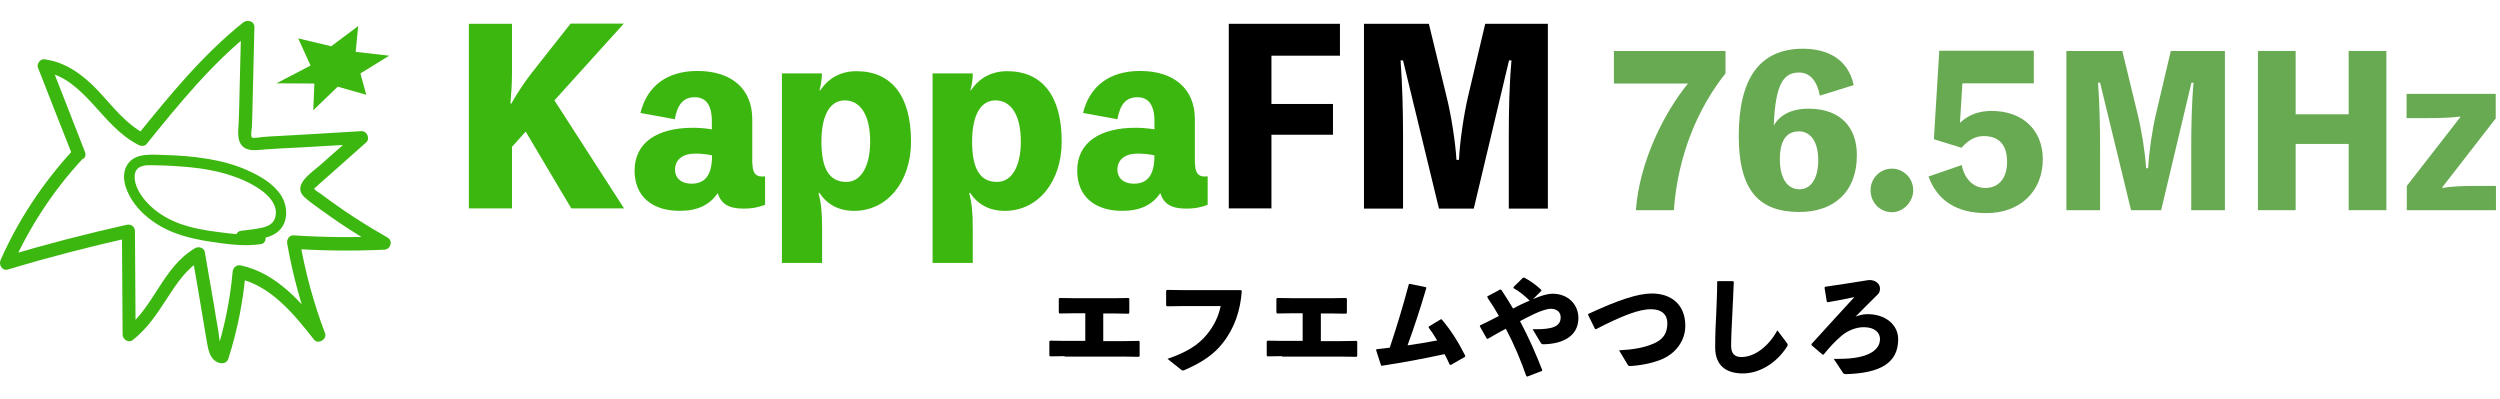
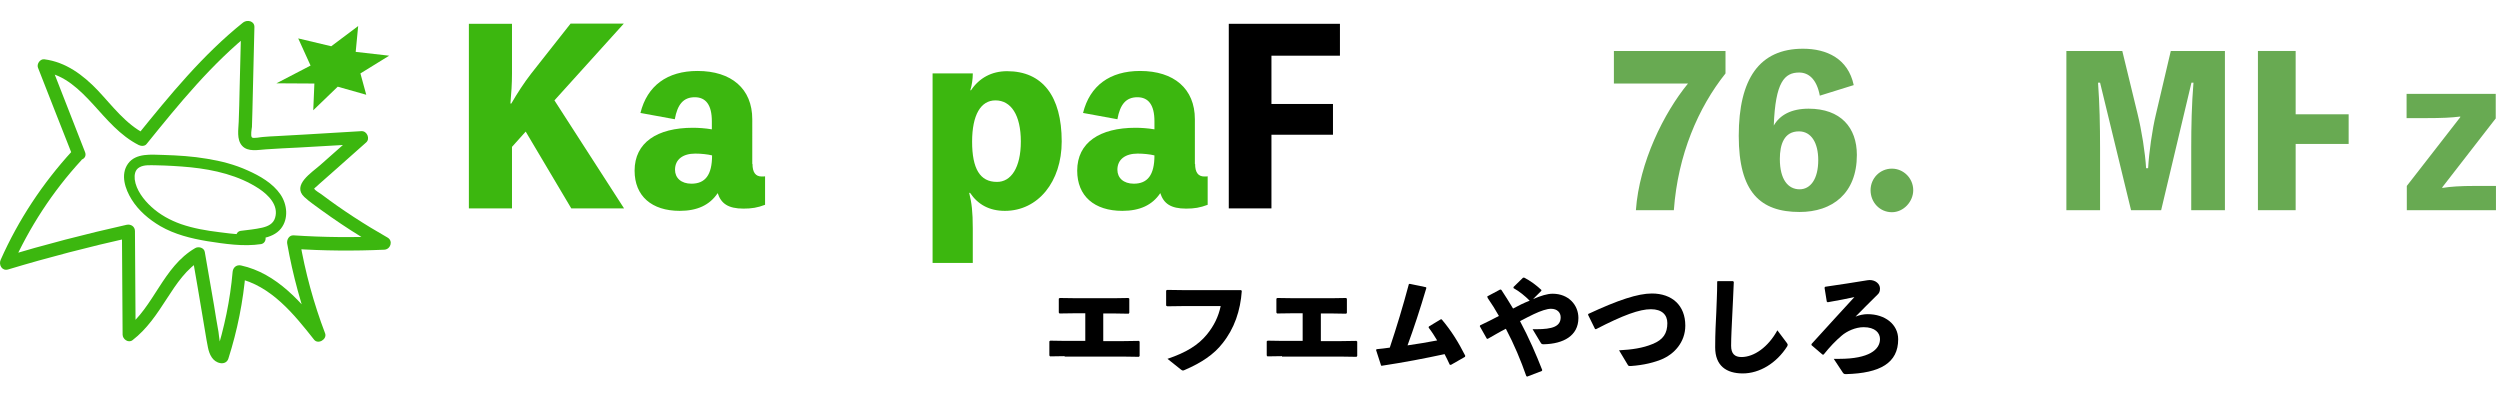
<svg xmlns="http://www.w3.org/2000/svg" version="1.1" id="レイヤー_1" x="0px" y="0px" viewBox="0 0 1113.3 177.7" style="enable-background:new 0 0 1113.3 177.7;" xml:space="preserve">
  <style type="text/css">
	.st0{fill:#3CB70F;}
	.st1{fill:#68AA52;}
</style>
  <g>
    <g>
      <g>
        <g>
          <path class="st0" d="M228,32.7c0,4.6-0.3,8.8-0.7,13.4h0.4c2.6-4.5,5.7-9.3,8.9-13.4l17.5-22.2h23.7l-30.9,34.2l31,48.1h-23.5      l-20.3-34.2l-6.1,6.8v27.4h-19.2V10.6H228V32.7z" />
          <path class="st0" d="M335.1,73c0,3.8,1.4,5.6,4.1,5.6c1,0,1.3,0,1.5-0.1v12.7c-3.4,1.3-6,1.7-9.6,1.7c-6.9,0-10-2.3-11.5-6.9      c-3.6,5.4-9.2,7.9-16.9,7.9c-12.5,0-20.1-6.6-20.1-17.9c0-12.5,10-19.1,26-19.1c2.3,0,5.5,0.2,8.4,0.7V54      c0-7.3-2.7-10.7-7.6-10.7c-5,0-7.7,3.1-8.9,9.8l-15.3-2.8c3-12.1,11.9-18.7,25.4-18.7c15.1,0,24.4,7.9,24.4,21.5V73z       M317.1,69.2c-2-0.5-4.9-0.8-7.5-0.8c-5.5,0-9,2.6-9,7.2c0,3.6,2.7,6.2,7.3,6.2C314,81.8,317.1,78,317.1,69.2z" />
-           <path class="st0" d="M365.3,40.2c3.7-5.5,9.2-8.5,16.1-8.5c15.7,0,24.3,11.1,24.3,31.3c0,18-10.6,30.9-25.3,30.9      c-6.9,0-12-2.8-15.5-8h-0.4c1.1,4.4,1.6,8.3,1.6,15.9v15.3h-17.9V32.7H366V33c0,2-0.4,5.1-1.1,7.2H365.3z M387.5,63      c0-11.8-4.4-18.3-11.3-18.3c-6.5,0-10.4,6.4-10.4,18.4c0,12,3.5,17.9,11,17.9C383,81.1,387.5,74.7,387.5,63z" />
          <path class="st0" d="M432.4,40.2c3.7-5.5,9.2-8.5,16.1-8.5c15.7,0,24.3,11.1,24.3,31.3c0,18-10.6,30.9-25.3,30.9      c-6.9,0-12-2.8-15.5-8h-0.4c1.1,4.4,1.6,8.3,1.6,15.9v15.3h-17.9V32.7h17.9V33c0,2-0.4,5.1-1.1,7.2H432.4z M454.6,63      c0-11.8-4.4-18.3-11.3-18.3c-6.5,0-10.4,6.4-10.4,18.4c0,12,3.5,17.9,11,17.9C450.2,81.1,454.6,74.7,454.6,63z" />
          <path class="st0" d="M532.2,73c0,3.8,1.4,5.6,4.1,5.6c0.9,0,1.3,0,1.5-0.1v12.7c-3.4,1.3-6,1.7-9.6,1.7c-6.9,0-10-2.3-11.5-6.9      c-3.6,5.4-9.2,7.9-16.9,7.9c-12.5,0-20.1-6.6-20.1-17.9c0-12.5,10-19.1,26-19.1c2.3,0,5.5,0.2,8.4,0.7V54      c0-7.3-2.7-10.7-7.6-10.7c-5,0-7.7,3.1-8.9,9.8l-15.3-2.8c3-12.1,11.9-18.7,25.4-18.7c15.1,0,24.4,7.9,24.4,21.5V73z       M514.1,69.2c-2-0.5-4.9-0.8-7.5-0.8c-5.5,0-9,2.6-9,7.2c0,3.6,2.7,6.2,7.3,6.2C511,81.8,514.1,78,514.1,69.2z" />
          <path d="M566.2,24.8v21.5h27.4V60h-27.4v32.8h-19V10.6h49.5v14.2H566.2z" />
-           <path d="M689.3,10.6v82.3h-17.4V60.7c0-11.3,0.2-22.5,1.2-33.8H672l-15.7,66h-15.5l-16-66h-1.1c0.8,11.2,1.1,22.3,1.1,33.8v32.2      h-17.4V10.6h28.9l7.9,32.5c2.1,8.4,3.9,20.1,4.4,28.1h1.1c0.4-8,2.1-19.8,4-28l7.7-32.6H689.3z" />
        </g>
      </g>
      <g>
        <path class="st1" d="M768.4,22.7v10c-12.1,15.2-21.2,36.1-23,60.9h-16.9c1.5-21.3,12.5-43.4,23.2-56.4h-33V22.7H768.4z" />
        <path class="st1" d="M810.4,42.6c-1.4-7.5-5.1-10.3-9.2-10.3c-6.5,0-10.6,4.2-11.3,23.6c2.7-4.7,7.8-7.5,15.5-7.5     c14.3,0,21.5,8.4,21.5,20.6c0,17.2-11,25.4-25.5,25.4c-17.5,0-27.1-8.8-27.1-33.9c0-25.4,9.2-38.8,28.6-38.8     c10.6,0,20.1,4.4,22.6,16.2L810.4,42.6z M809.7,71.3c0-7.7-3.1-12.8-8.6-12.8c-6.6,0-8.5,5.8-8.5,12.3c0,9.2,3.7,13.5,8.8,13.5     C806.2,84.3,809.7,79.8,809.7,71.3z" />
        <path class="st1" d="M852,84.7c0,5.1-4.3,9.8-9.5,9.8c-5.4,0-9.5-4.4-9.5-9.8c0-5.3,4.2-9.6,9.5-9.6     C847.7,75.1,852,79.4,852,84.7z" />
-         <path class="st1" d="M872.8,54.7c3.7-3.5,8.3-5.3,14.1-5.3c13.8,0,22.8,8.5,22.8,21.5c0,14.2-10,24-25.1,24     c-13.3,0-21.8-5.5-25.8-16.3l14.8-5.1c1.2,6.1,5.1,10.2,10.5,10.2c6.1,0,9.7-4.5,9.7-11.6c0-7.6-3.6-11.5-10.4-11.5     c-3.6,0-6.7,1.6-9.9,5.2l-12.3-3.8l2.4-39.4h42.1v14.5h-31.8L872.8,54.7z" />
        <path class="st1" d="M990.8,22.7v70.9h-15V65.9c0-9.7,0.2-19.4,1-29.1h-0.9l-13.5,56.8H949l-13.8-56.8h-0.9     c0.7,9.6,0.9,19.2,0.9,29.1v27.7h-15V22.7h24.9l6.8,28c1.8,7.3,3.4,17.3,3.8,24.2h0.9c0.4-6.9,1.8-17.1,3.5-24.1l6.6-28.1H990.8z     " />
-         <path class="st1" d="M1062.7,22.7v70.9h-16.8V64.1h-23.6v29.5h-16.8V22.7h16.8v28.2h23.6V22.7H1062.7z" />
+         <path class="st1" d="M1062.7,22.7h-16.8V64.1h-23.6v29.5h-16.8V22.7h16.8v28.2h23.6V22.7H1062.7z" />
        <path class="st1" d="M1111.5,52.6l-23.9,30.8v0.3c3.5-0.6,8.1-0.9,14.5-0.9h9.4v10.8h-39.7V82.8l23.8-30.6v-0.3     c-4,0.5-8,0.7-15.4,0.7h-8.5V41.8h39.7V52.6z" />
      </g>
    </g>
    <g>
      <g>
        <g>
          <g>
            <path class="st0" d="M37.9,67.8c-5.1-13.1-10.3-26.3-15.4-39.4c-0.9,1.2-1.9,2.4-2.8,3.7c9,1.1,16,8.1,21.8,14.4       c6.1,6.7,12,13.9,20.3,18.1c1,0.5,2.7,0.6,3.5-0.5c14.4-17.8,29-35.8,47.1-50.2c-1.7-0.7-3.3-1.4-5-2.1       c-0.2,9.3-0.5,18.7-0.7,28c-0.1,4.8-0.2,9.6-0.4,14.5c-0.1,3.3-1,7.8,1.5,10.6c2.6,2.9,7.2,1.8,10.7,1.6       c4.8-0.3,9.6-0.6,14.5-0.8c9.3-0.5,18.6-1.1,28-1.6c-0.7-1.7-1.4-3.3-2.1-5c-5.5,4.8-10.9,9.7-16.4,14.5       c-3.6,3.2-12.6,8.8-7,14.1c2.2,2.1,5,3.9,7.5,5.8c2.9,2.1,5.9,4.2,8.9,6.2c5.8,3.9,11.7,7.5,17.7,10.9c0.5-1.8,1-3.6,1.5-5.4       c-13.5,0.6-26.9,0.5-40.4-0.4c-2-0.1-3.1,2-2.8,3.7c2.5,14.1,6.3,28,11.3,41.4c1.6-0.9,3.2-1.9,4.9-2.8       c-9.7-12.3-20.8-25.4-36.8-28.9c-2-0.4-3.5,0.9-3.7,2.8c-1.1,12.6-3.7,25-7.5,37c1.2-0.7,2.4-1.4,3.6-2       c-1.9-0.3-2.1-6.6-2.4-8.2c-0.7-4-1.4-7.9-2-11.9c-1.4-7.9-2.7-15.8-4.1-23.7c-0.3-1.9-2.8-2.6-4.3-1.7       c-14.4,8.4-18.2,26.1-30.9,35.9c1.5,0.8,2.9,1.7,4.4,2.5c-0.1-15.3-0.2-30.7-0.3-46c0-2-1.8-3.2-3.7-2.8       C38.1,104.2,20,108.9,2,114.3c1.1,1.4,2.2,2.8,3.3,4.3c7.7-17.3,18.1-33.3,30.9-47.2c2.5-2.8-1.6-6.9-4.1-4.1       C19,81.6,8.2,97.9,0.3,115.7c-1,2.2,0.6,5.1,3.3,4.3c17.9-5.4,36.1-10.1,54.4-14.2c-1.2-0.9-2.4-1.9-3.7-2.8       c0.1,15.3,0.2,30.7,0.3,46c0,2,2.5,3.9,4.4,2.5c6.5-5,10.9-11.7,15.3-18.5c4.3-6.6,8.7-13.4,15.6-17.4       c-1.4-0.6-2.8-1.2-4.3-1.7c1.6,9.2,3.2,18.4,4.7,27.5c0.8,4.4,1.4,8.9,2.3,13.3c0.6,3.1,2.1,6.4,5.5,7c1.6,0.3,3.1-0.4,3.6-2       c4-12.5,6.6-25.5,7.7-38.6c-1.2,0.9-2.4,1.9-3.7,2.8c15,3.3,25.2,16,34.2,27.4c1.8,2.2,5.8-0.2,4.9-2.8       c-5.1-13.4-8.9-27.3-11.3-41.4c-0.9,1.2-1.9,2.4-2.8,3.7c13.4,0.9,26.9,1,40.4,0.4c2.8-0.1,4.1-3.9,1.5-5.4       c-10.2-5.8-20.1-12.2-29.5-19.3c-0.9-0.7-2.6-1.5-3.2-2.5c-0.3-0.3-0.3-0.3-0.1,0.1c0.2-0.2,0.3-0.3,0.5-0.5       c0.6-0.4,1.2-1.1,1.8-1.6c2.3-2,4.5-4,6.8-6c4.7-4.2,9.5-8.4,14.2-12.6c1.8-1.6,0.4-5.1-2.1-5c-8.4,0.5-16.7,1-25.1,1.5       c-4.2,0.2-8.4,0.5-12.5,0.7c-2.1,0.1-4.2,0.2-6.3,0.4c-0.8,0-4.3,0.8-4.9,0.2c-0.7-0.7-0.1-3.8,0-4.7c0.1-2.3,0.1-4.5,0.2-6.8       c0.1-4.2,0.2-8.4,0.3-12.5c0.2-8.4,0.4-16.7,0.6-25.1c0.1-2.7-3.1-3.5-5-2.1c-18,14.4-32.6,32.3-47.1,50.2       c1.2-0.2,2.3-0.3,3.5-0.5c-8.8-4.5-14.6-12.5-21.2-19.5c-6.5-6.8-14.2-12.6-23.8-13.8c-1.8-0.2-3.4,2-2.8,3.7       C22,43.1,27.1,56.2,32.3,69.3C33.6,72.8,39.2,71.3,37.9,67.8L37.9,67.8z" />
          </g>
          <g>
            <path class="st0" d="M115.9,104c-6.1,0.9-12.2,0.2-18.2-0.6c-5.8-0.7-11.6-1.7-17.1-3.6c-4.8-1.7-9.4-4.2-13.2-7.7       C64,89,60.6,84.6,60,79.9c-0.2-2.1,0.1-4.3,2.1-5.4c2.1-1.2,4.9-0.9,7.2-0.9c5.2,0.1,10.4,0.4,15.6,0.9       c10.6,1.1,21.4,3.6,30.4,9.5c4.2,2.8,8.9,7.4,7.2,13c-0.8,2.7-3.2,3.8-5.8,4.4c-3.1,0.7-6.3,1-9.5,1.4       c-2.9,0.4-2.6,5.1,0.4,4.6c5.6-0.8,13.6-0.7,17.5-5.6c3.5-4.4,2.8-10.8-0.2-15.2c-3.4-5-9.2-8.3-14.6-10.7       c-5.7-2.6-11.9-4.2-18.1-5.2c-6.4-1.1-12.9-1.5-19.4-1.7C67.6,68.9,60.5,68,57,72.9c-3.5,4.9-1.2,11.4,1.6,15.9       c3.1,5,7.7,8.9,12.8,11.9c6.4,3.7,13.7,5.5,20.9,6.7c7.8,1.2,16.1,2.5,24,1.3C119.2,108.1,118.8,103.5,115.9,104L115.9,104z" />
          </g>
        </g>
      </g>
      <g>
        <polygon class="st0" points="160.5,32.7 173.3,24.8 158.4,23.1 159.5,11.6 147.5,20.6 132.8,17.1 138.3,29.2 123.1,37.1      140,37.2 139.5,49.1 150.4,38.6 163.1,42.2    " />
      </g>
    </g>
    <g>
      <g>
        <path d="M474.1,158.6l-6.5,0.1l-0.3-0.4V152l0.4-0.3l6.3,0.1h9.3v-12.3H479l-7.2,0.1l-0.3-0.4V133l0.4-0.3l7.2,0.1h17.2l6.2-0.1     l0.4,0.3v6.3l-0.3,0.4l-6-0.1h-5.3v12.3h9.1l6.7-0.1l0.4,0.3v6.4l-0.3,0.4l-6.6-0.1H474.1z" />
        <path d="M519.3,136.1v-6.7l0.4-0.3l7.4,0.1h25.5l0.4,0.3c-0.6,8.8-3.3,16.8-8.6,23.4c-3.8,4.9-9.3,8.6-16.7,11.8     c-0.4,0.2-0.7,0.3-0.9,0.3c-0.3,0-0.5-0.1-1-0.5l-5.9-4.7c8.3-2.8,13.7-6.1,17.6-10.9c3.1-3.8,5.1-7.9,6.1-12.6h-16.4l-7.4,0.1     L519.3,136.1z" />
        <path d="M570.9,158.6l-6.5,0.1l-0.3-0.4V152l0.4-0.3l6.3,0.1h9.3v-12.3h-4.2l-7.2,0.1l-0.3-0.4V133l0.4-0.3l7.2,0.1h17.2l6.2-0.1     l0.4,0.3v6.3l-0.3,0.4l-6-0.1h-5.3v12.3h9.1l6.7-0.1l0.4,0.3v6.4l-0.3,0.4l-6.6-0.1H570.9z" />
        <path d="M615,162.7l-2.2-6.8l0.2-0.4c2-0.2,4-0.4,5.9-0.7c3.1-9.3,5.8-18.2,8.5-28.3l0.4-0.1l7.2,1.5l0.2,0.3     c-2.9,9.8-5.5,17.7-8.4,25.6c4.4-0.6,8.9-1.4,13.2-2.2c-1.2-2-2.4-3.9-3.8-5.7l0.1-0.5l5.3-3.2h0.4c4.4,5.2,7.5,10.3,10.5,16.2     l-0.1,0.5l-6.3,3.6l-0.5-0.1c-0.7-1.6-1.5-3.1-2.3-4.7c-8.8,1.9-17.6,3.6-28.1,5.2L615,162.7z" />
        <path d="M662.3,132l5.8-3.1l0.5,0.2c1.8,2.7,3.5,5.5,5.2,8.3c2.4-1.3,4.8-2.5,7.4-3.5c-2.1-2.1-4.5-4.1-7.2-5.6l0-0.5l4.2-4.1     l0.5-0.1c2.9,1.5,5.2,3.2,7.7,5.5l0,0.4l-3.7,3.7c3.4-1.5,6.4-2.4,8.7-2.4c7.2,0,11.5,5.1,11.5,10.8c0,8-6.8,11.5-15.3,11.7     c-0.8,0-1.1,0-1.5-0.7l-3.6-6h1.7c7.1,0,10.8-1.2,10.8-5.3c0-2.1-1.5-3.8-4.3-3.8c-1.8,0-4.5,0.9-7.7,2.4     c-1.8,0.9-3.9,1.9-6.1,3.1c4,7.5,7.2,14.9,9.9,21.8l-0.2,0.4l-6.5,2.5l-0.4-0.2c-2.4-6.9-5.4-14.1-9.1-21.1     c-2.8,1.4-5.4,3-8.1,4.5l-0.4-0.1l-3.1-5.5l0.1-0.4c2.8-1.3,5.7-2.8,8.4-4.2c-1.5-2.7-3.2-5.4-5-8L662.3,132z" />
        <path d="M710.3,146.5l-3.1-6.3l0.1-0.4c13.3-6.2,22.1-9.1,28.3-9.1c9,0,14.9,5.3,14.9,14.3c0,7.6-5.2,12.6-9.8,14.7     c-3.8,1.7-8.7,2.9-14.5,3.3c-0.8,0-1,0-1.3-0.5l-3.9-6.5c5.7-0.3,10.6-1,14.9-2.8c4.8-1.9,6.6-4.8,6.6-9.3c0-3.7-2.4-6.2-7.3-6.2     c-5.1,0-12.3,2.6-24.5,8.9L710.3,146.5z" />
        <path d="M764.9,125.2l6.8,0l0.4,0.3c-0.2,6-0.5,10.1-0.7,15.1c-0.2,4.2-0.5,9.6-0.5,13.4c0,3.5,1.6,5,4.6,5     c5.6,0,11.9-4.4,16-11.9l4.2,5.6c0.2,0.3,0.4,0.6,0.4,0.8s-0.1,0.4-0.2,0.7c-4.8,7.6-12.4,12.1-19.8,12.1     c-7.3,0-12.3-3.4-12.3-11.6c0-6.7,0.3-11.2,0.5-15.6c0.1-3.8,0.4-8,0.4-13.7L764.9,125.2z" />
        <path d="M816.6,159.8c1,0,1.9,0,2.5,0c13.2,0,18.1-4.1,18.1-8.8c0-2.7-2.1-5.3-7.3-5.3c-3.6,0-7.5,1.8-9.8,3.8     c-2.7,2.3-5.2,4.9-8,8.4h-0.5l-4.9-4.2l0-0.5c7.8-8.5,13.4-14.8,19.1-20.9c-3.1,0.7-7.4,1.5-11.9,2.3l-0.4-0.3l-1-6.2l0.3-0.4     c6.7-1,12.9-1.9,18.8-2.9c0.3,0,0.6-0.1,1-0.1c2.6,0,4.6,1.7,4.6,3.8c0,1.3-0.4,2-0.9,2.5c-4.4,4.4-6.7,6.6-10,10     c1.7-0.7,3.6-1.1,5.4-1.1c7.7,0,13.6,4.5,13.6,11.2c0,10.5-8,15.1-23.2,15.5c-0.8,0-1-0.1-1.4-0.6L816.6,159.8z" />
      </g>
    </g>
  </g>
</svg>